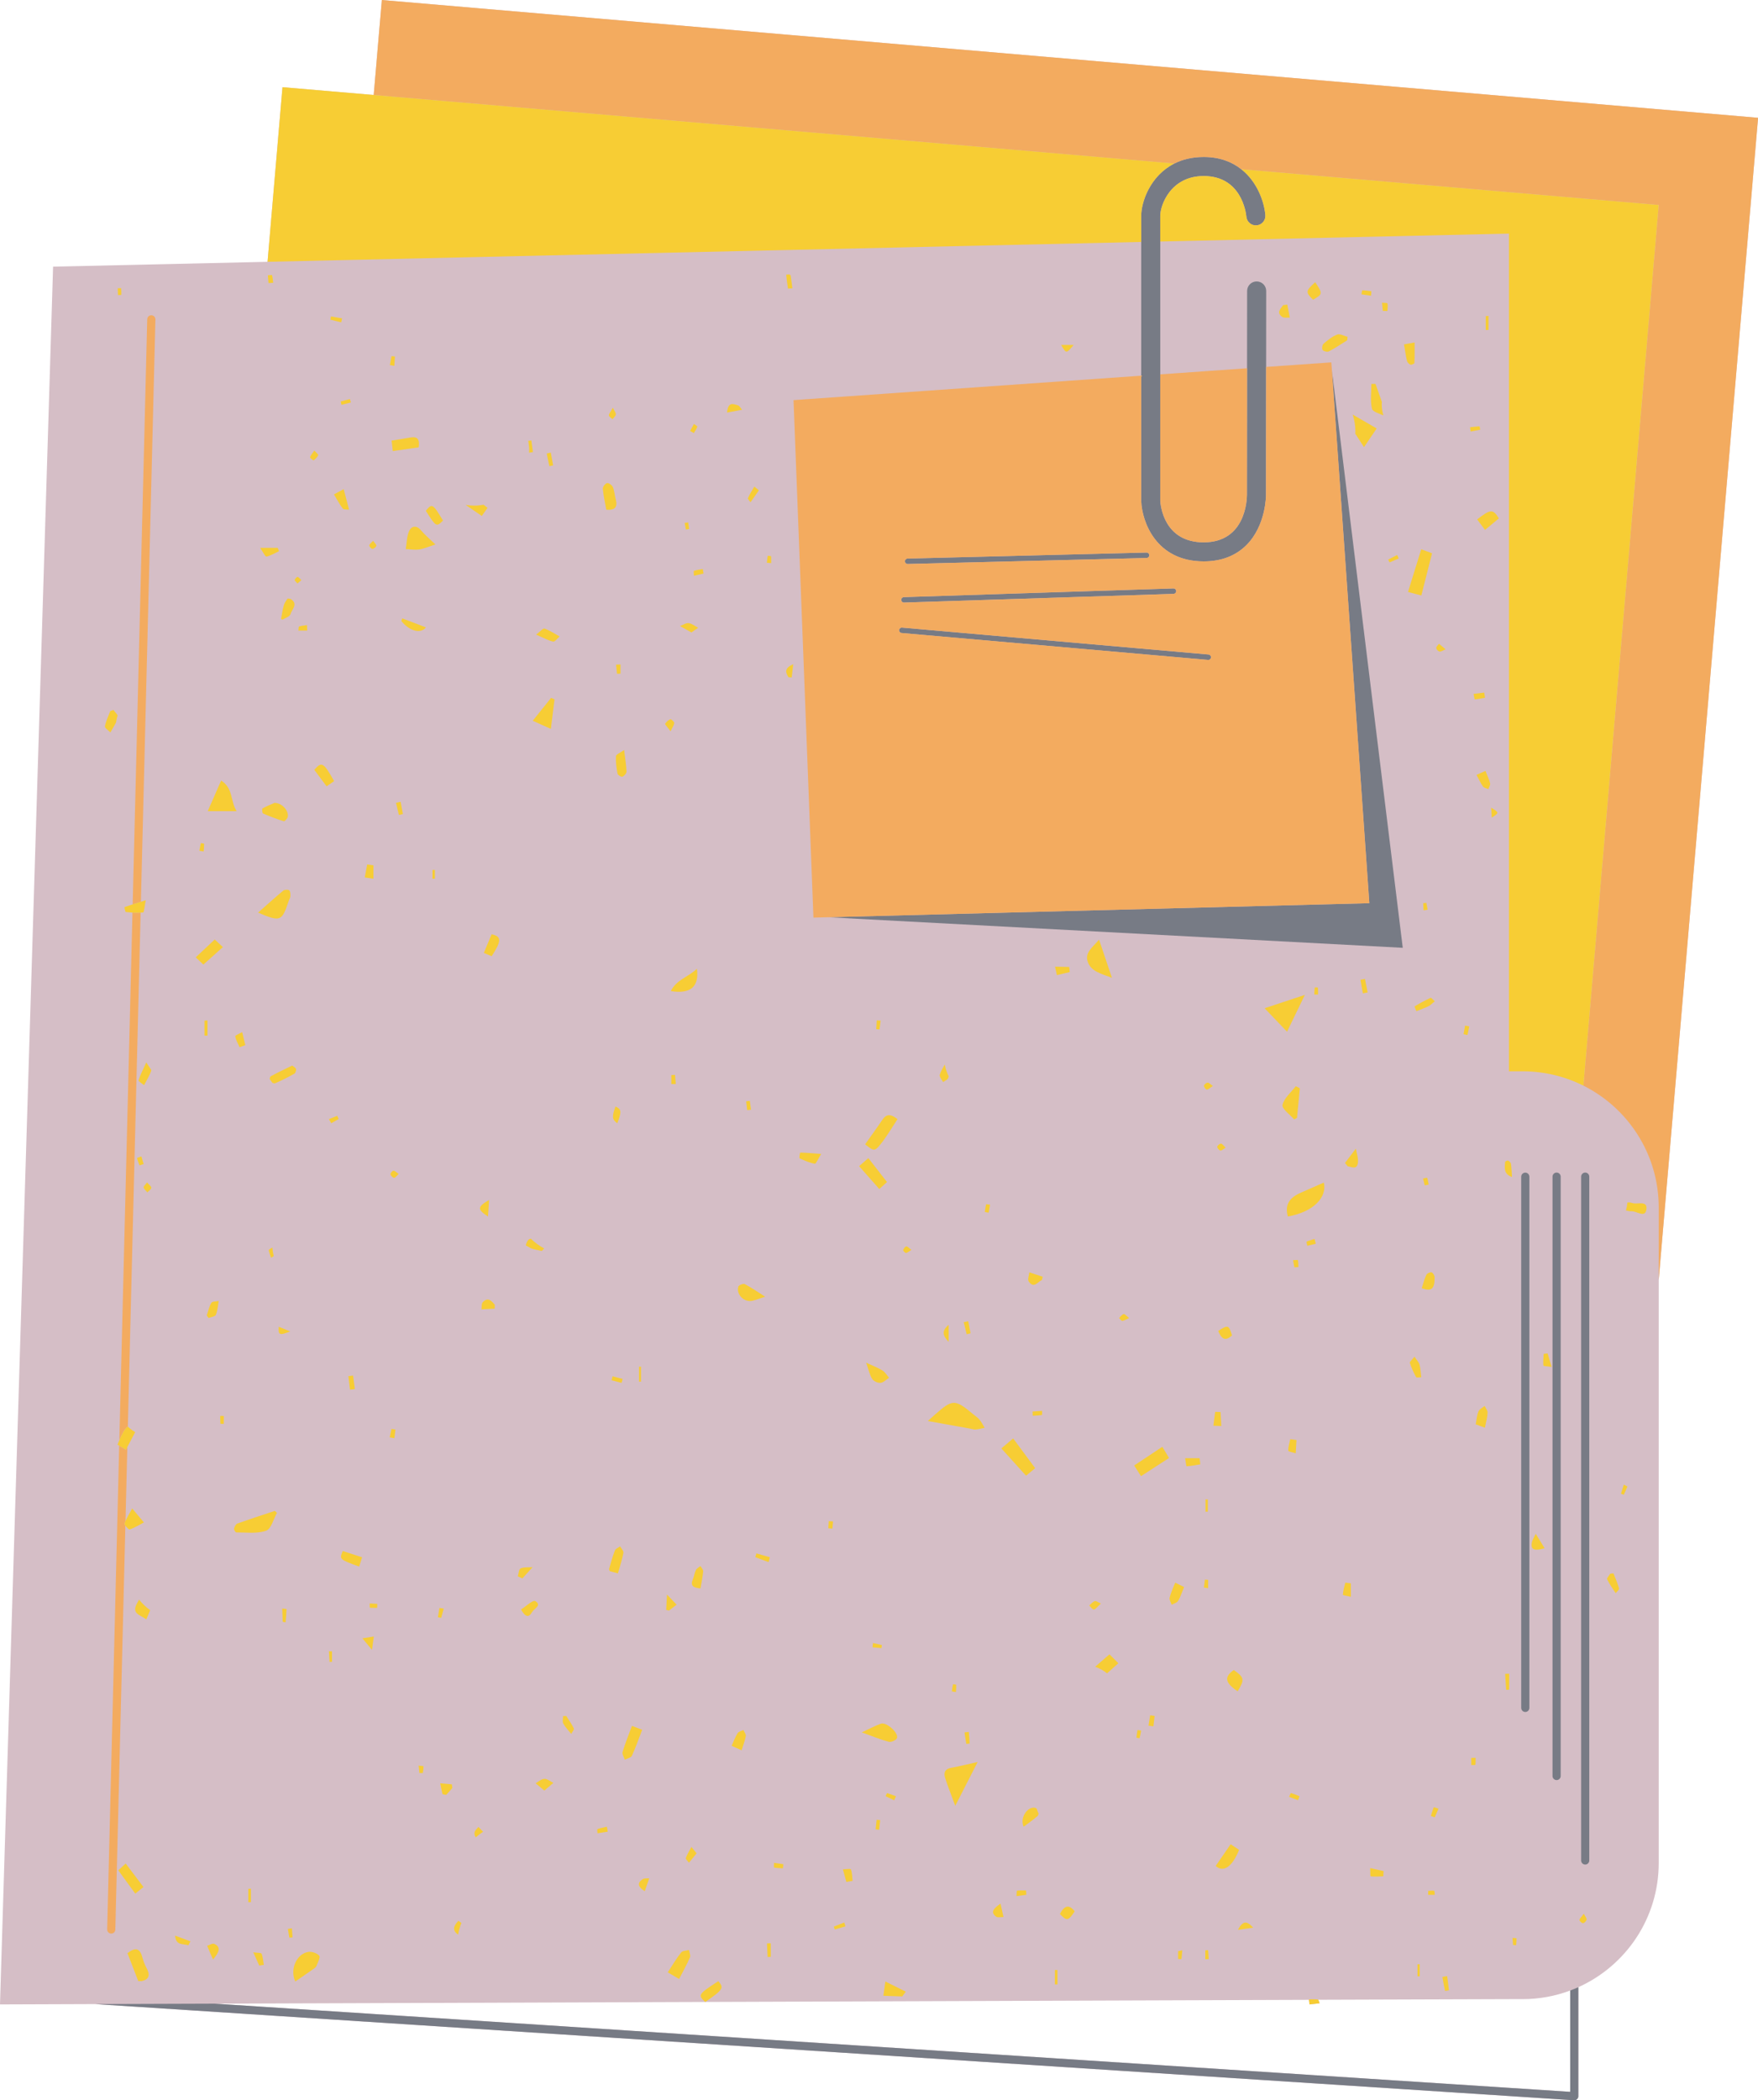
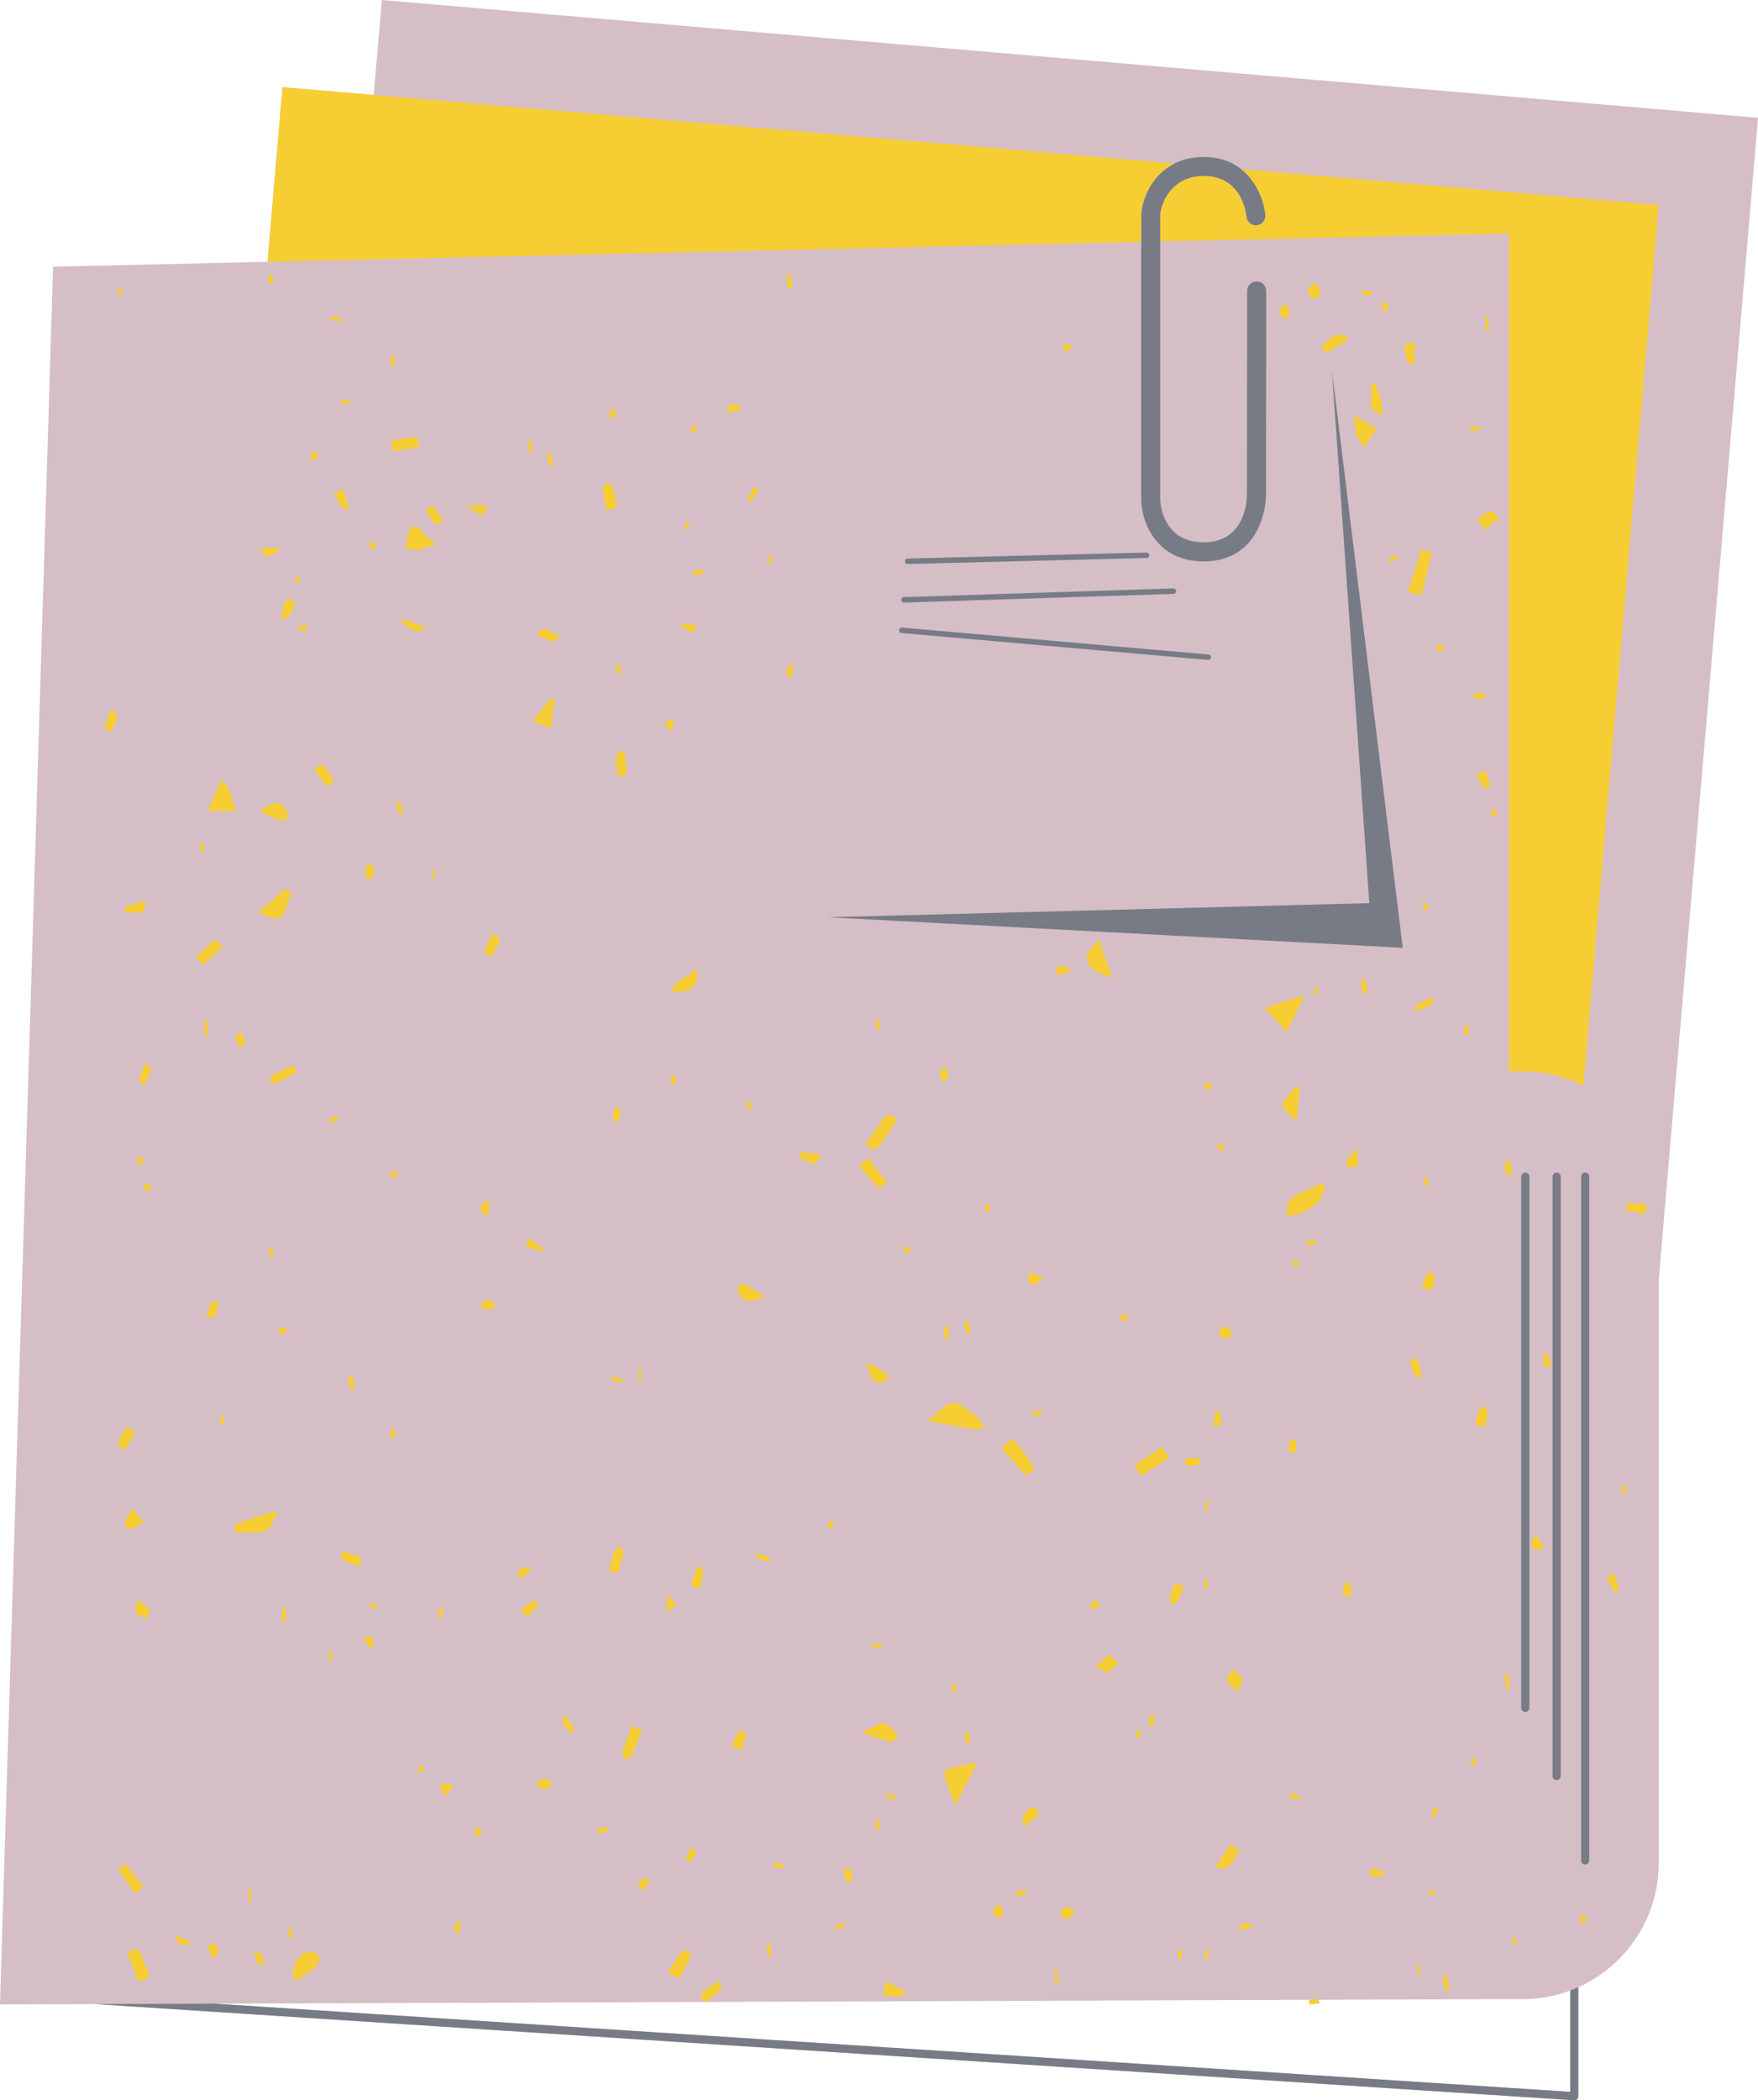
<svg xmlns="http://www.w3.org/2000/svg" fill="#000000" height="498.1" preserveAspectRatio="xMidYMid meet" version="1" viewBox="0.0 0.0 417.1 498.1" width="417.1" zoomAndPan="magnify">
  <defs>
    <clipPath id="a">
      <path d="M 0 0 L 417.121 0 L 417.121 498.078 L 0 498.078 Z M 0 0" />
    </clipPath>
    <clipPath id="b">
      <path d="M 22 37 L 378 37 L 378 498.078 L 22 498.078 Z M 22 37" />
    </clipPath>
    <clipPath id="c">
-       <path d="M 25 0 L 417.121 0 L 417.121 459 L 25 459 Z M 25 0" />
-     </clipPath>
+       </clipPath>
  </defs>
  <g>
    <g clip-path="url(#a)" id="change1_1">
      <path d="M 372.543 496.082 L 50.918 475.172 L 167.316 474.766 L 167.328 474.773 C 167.34 474.773 167.348 474.766 167.348 474.766 L 310.566 474.262 C 310.609 474.629 310.648 474.984 310.684 475.352 C 311.484 475.258 312.281 475.172 313.086 475.078 C 312.973 474.816 312.879 474.391 312.754 474.25 L 358.016 474.098 L 361.246 474.098 C 365.219 474.098 369.027 473.375 372.543 472.055 Z M 90.594 0.008 L 88.668 22.527 L 67.016 20.68 L 63.48 62.09 L 12.594 63.238 L 0 475.352 L 22.562 475.27 L 373.453 498.078 L 373.516 498.078 C 373.754 498.078 373.996 497.996 374.172 497.816 C 374.371 497.641 374.477 497.379 374.477 497.117 L 374.477 471.262 C 385.723 466.199 393.547 454.914 393.547 441.797 L 393.547 303.492 L 417.121 27.938 L 90.594 0.008" fill="#d5bec6" />
    </g>
    <g clip-path="url(#b)" id="change2_1">
      <path d="M 285.59 41.75 C 294.531 41.75 295.617 50.41 295.711 51.395 C 295.824 52.637 296.926 53.555 298.16 53.441 C 299.402 53.332 300.324 52.234 300.215 50.992 C 299.949 47.949 298.375 43.188 294.512 40.137 C 292.328 38.41 289.422 37.227 285.59 37.227 C 282.832 37.227 280.535 37.82 278.629 38.777 C 272.871 41.672 270.762 47.902 270.762 51.191 L 270.762 118.762 C 270.762 118.789 270.762 118.82 270.762 118.852 C 270.957 123.789 274.305 133.137 285.59 133.137 C 289.758 133.137 293.176 131.828 295.742 129.254 C 300.344 124.637 300.371 117.621 300.371 117.336 L 300.398 87.02 L 300.414 69.008 C 300.414 67.758 299.402 66.742 298.152 66.742 C 298.152 66.742 298.152 66.742 298.148 66.742 C 296.902 66.742 295.891 67.754 295.891 69.004 L 295.875 87.336 L 295.848 117.336 C 295.844 118.488 295.531 128.613 285.59 128.613 C 276.133 128.613 275.344 119.867 275.281 118.707 L 275.281 51.191 C 275.281 48.672 277.727 41.75 285.59 41.75 Z M 215.352 133.754 C 215.355 133.754 215.359 133.754 215.367 133.754 L 272.055 132.328 C 272.41 132.32 272.691 132.023 272.684 131.668 C 272.676 131.316 272.387 131.039 272.035 131.039 C 272.031 131.039 272.027 131.039 272.02 131.039 L 215.336 132.461 C 214.977 132.473 214.695 132.77 214.703 133.125 C 214.715 133.477 215.004 133.754 215.352 133.754 Z M 214.469 142.898 C 214.477 142.898 214.48 142.898 214.488 142.898 L 278.438 140.84 C 278.793 140.824 279.074 140.527 279.062 140.172 C 279.051 139.82 278.766 139.547 278.418 139.547 C 278.41 139.547 278.402 139.547 278.398 139.547 L 214.445 141.609 C 214.09 141.617 213.812 141.918 213.824 142.273 C 213.832 142.621 214.117 142.898 214.469 142.898 Z M 286.734 155.219 L 214.016 148.836 C 213.668 148.805 213.348 149.066 213.312 149.426 C 213.285 149.777 213.547 150.094 213.902 150.125 L 286.621 156.504 C 286.641 156.508 286.66 156.508 286.68 156.508 C 287.012 156.508 287.293 156.254 287.32 155.914 C 287.352 155.562 287.09 155.246 286.734 155.219 Z M 196.492 217.523 L 196.488 217.527 L 332.816 224.773 L 316.02 87.953 L 316.016 87.953 L 324.883 214.188 Z M 361.891 405.996 C 362.426 405.996 362.855 405.566 362.855 405.027 L 362.855 279.059 C 362.855 278.527 362.426 278.09 361.891 278.09 C 361.355 278.09 360.918 278.527 360.918 279.059 L 360.918 405.027 C 360.918 405.566 361.355 405.996 361.891 405.996 Z M 368.348 421.18 C 368.348 421.715 368.781 422.148 369.316 422.148 C 369.855 422.148 370.285 421.715 370.285 421.18 L 370.285 279.047 C 370.285 278.512 369.855 278.074 369.316 278.074 C 368.781 278.074 368.348 278.512 368.348 279.047 Z M 377.07 279.047 C 377.07 278.512 376.637 278.074 376.102 278.074 C 375.566 278.074 375.133 278.512 375.133 279.047 L 375.133 441.207 C 375.133 441.742 375.566 442.18 376.102 442.18 C 376.637 442.18 377.07 441.742 377.07 441.207 Z M 374.477 471.262 L 374.477 497.117 C 374.477 497.379 374.371 497.641 374.172 497.816 C 373.996 497.996 373.754 498.078 373.516 498.078 L 373.453 498.078 L 22.562 475.27 L 50.918 475.172 L 372.543 496.082 L 372.543 472.055 C 373.199 471.816 373.852 471.543 374.477 471.262" fill="#777b85" />
    </g>
    <g clip-path="url(#c)" id="change3_1">
      <path d="M 26.371 458.555 C 26.379 458.555 26.387 458.555 26.395 458.555 C 26.918 458.555 27.348 458.137 27.363 457.605 L 29.746 361.793 C 29.613 361.586 29.527 361.391 29.559 361.277 C 29.617 361.09 29.699 360.906 29.777 360.719 L 30.211 343.16 C 30.098 343.379 29.984 343.586 29.867 343.809 C 29.27 343.449 28.766 343.145 28.281 342.855 L 25.426 457.559 C 25.41 458.094 25.836 458.539 26.371 458.555 Z M 30.301 338.309 C 30.312 338.316 30.324 338.324 30.332 338.332 L 33.367 216.434 C 32.727 216.473 32.078 216.465 31.43 216.422 L 28.316 341.539 C 29.008 339.91 29.645 338.848 30.301 338.309 Z M 36.871 75.762 C 36.887 75.227 36.461 74.781 35.926 74.77 C 35.379 74.746 34.945 75.18 34.93 75.715 L 31.477 214.469 C 32.074 214.277 32.719 214.074 33.43 213.855 Z M 287.324 155.914 C 287.355 155.559 287.094 155.246 286.738 155.215 L 214.012 148.836 C 213.664 148.801 213.352 149.062 213.32 149.418 C 213.289 149.773 213.551 150.09 213.906 150.117 L 286.625 156.5 C 286.645 156.512 286.652 156.512 286.676 156.512 C 287.012 156.512 287.293 156.25 287.324 155.914 Z M 213.82 142.273 C 213.832 142.621 214.113 142.902 214.473 142.902 C 214.473 142.902 214.48 142.902 214.492 142.902 L 278.434 140.84 C 278.789 140.82 279.07 140.527 279.062 140.172 C 279.051 139.816 278.77 139.547 278.41 139.547 C 278.41 139.547 278.402 139.547 278.391 139.547 L 214.449 141.605 C 214.094 141.617 213.812 141.918 213.82 142.273 Z M 214.699 133.121 C 214.711 133.48 215.004 133.75 215.352 133.75 C 215.359 133.75 215.359 133.75 215.371 133.75 L 272.055 132.328 C 272.41 132.316 272.691 132.023 272.68 131.668 C 272.672 131.312 272.387 131.039 272.031 131.039 L 272.02 131.039 L 215.34 132.465 C 214.973 132.473 214.699 132.766 214.699 133.121 Z M 324.887 214.188 L 196.488 217.523 L 192.996 217.617 L 188.27 94.891 L 270.758 89.098 L 270.758 118.762 C 270.758 118.793 270.758 118.824 270.766 118.855 C 270.953 123.793 274.301 133.133 285.59 133.133 C 289.762 133.133 293.172 131.824 295.746 129.254 C 300.348 124.641 300.367 117.621 300.367 117.34 L 300.398 87.016 L 315.867 85.938 L 316.016 87.957 Z M 285.59 128.613 C 295.531 128.613 295.844 118.488 295.848 117.336 L 295.875 87.336 L 275.281 88.781 L 275.281 118.707 C 275.344 119.867 276.133 128.613 285.59 128.613 Z M 278.629 38.777 L 88.664 22.527 L 90.594 0.004 L 417.117 27.938 L 393.547 303.492 L 393.547 286.359 C 393.547 273.711 386.27 262.766 375.68 257.465 L 393.547 48.609 L 294.512 40.137 C 292.328 38.41 289.422 37.227 285.59 37.227 C 282.832 37.227 280.535 37.82 278.629 38.777" fill="#f3ab5f" />
    </g>
    <g id="change4_1">
      <path d="M 163.273 123.891 C 162.996 123.934 162.719 123.977 162.441 124.02 C 162.539 124.539 162.637 125.059 162.734 125.578 C 162.992 125.535 163.254 125.492 163.512 125.449 C 163.434 124.93 163.352 124.41 163.273 123.891 Z M 27.996 69.984 C 28.273 69.969 28.781 69.965 28.781 69.941 C 28.801 69.406 28.766 68.871 28.738 68.332 C 28.469 68.344 28.199 68.355 27.926 68.367 C 27.953 68.906 27.973 69.445 27.996 69.984 Z M 70.621 136.812 C 70.465 136.762 69.988 137.223 69.918 137.512 C 69.875 137.711 70.289 138.012 70.582 138.371 C 70.969 138.043 71.234 137.816 71.5 137.59 C 71.215 137.316 70.961 136.926 70.621 136.812 Z M 386.133 352.523 C 385.844 352.379 385.551 352.23 385.262 352.086 C 385.035 352.805 384.812 353.52 384.59 354.238 C 384.812 354.324 385.031 354.406 385.254 354.488 C 385.547 353.836 385.84 353.18 386.133 352.523 Z M 103.188 208.383 C 103.188 207.695 103.188 207.008 103.188 206.32 C 102.988 206.32 102.797 206.32 102.602 206.32 C 102.602 207.008 102.602 207.695 102.602 208.383 C 102.797 208.383 102.988 208.383 103.188 208.383 Z M 177.277 263.27 C 177.582 263.234 177.887 263.199 178.188 263.16 C 178.094 262.465 177.996 261.766 177.898 261.066 C 177.609 261.105 177.32 261.141 177.031 261.18 C 177.113 261.875 177.195 262.574 177.277 263.27 Z M 374.754 455.355 C 374.797 455.656 375.352 456.125 375.613 456.086 C 375.938 456.035 376.383 455.555 376.426 455.219 C 376.469 454.871 376.094 454.473 375.77 453.836 C 375.156 454.703 374.711 455.062 374.754 455.355 Z M 53.105 337.676 C 53.105 337.051 53.105 336.43 53.105 335.805 C 52.824 335.797 52.539 335.789 52.258 335.781 C 52.258 336.402 52.242 337.023 52.293 337.641 C 52.297 337.676 52.824 337.664 53.105 337.676 Z M 182.93 131.906 C 182.922 131.84 182.418 131.836 182.145 131.801 C 182.074 132.352 182.012 132.906 181.945 133.461 C 182.285 133.488 182.629 133.516 182.969 133.543 C 182.969 132.996 182.996 132.445 182.93 131.906 Z M 208.938 242.043 C 208.633 242.023 208.324 242.004 208.023 241.98 C 207.98 242.684 207.938 243.383 207.895 244.082 C 208.152 244.102 208.41 244.117 208.668 244.137 C 208.758 243.438 208.848 242.738 208.938 242.043 Z M 87.621 129.344 C 87.602 129.621 88.113 130.184 88.367 130.172 C 88.707 130.152 89.227 129.742 89.289 129.426 C 89.344 129.145 88.879 128.762 88.52 128.25 C 88.109 128.715 87.645 129.016 87.621 129.344 Z M 312.684 234.195 C 312.68 234.164 311.938 234.145 311.934 234.176 C 311.859 234.727 311.844 235.281 311.812 235.84 C 312.117 235.844 312.414 235.852 312.719 235.859 C 312.719 235.305 312.734 234.746 312.684 234.195 Z M 208.582 433.922 C 208.664 433.164 208.742 432.402 208.828 431.641 C 208.551 431.613 208.273 431.586 207.992 431.555 C 207.914 432.316 207.828 433.074 207.742 433.836 C 208.023 433.863 208.305 433.895 208.582 433.922 Z M 80.012 264.621 C 79.352 264.883 78.691 265.148 78.031 265.41 C 78.215 265.73 78.398 266.055 78.586 266.375 C 79.176 266.043 79.77 265.711 80.359 265.379 C 80.242 265.125 80.125 264.871 80.012 264.621 Z M 289.547 272.852 C 289.871 272.902 290.262 272.484 290.797 272.172 C 290.316 271.73 290.02 271.242 289.684 271.215 C 289.395 271.188 288.828 271.672 288.809 271.961 C 288.785 272.258 289.242 272.809 289.547 272.852 Z M 270.738 410.418 C 270.453 410.367 270.168 410.316 269.883 410.27 C 269.785 410.875 269.68 411.48 269.629 412.09 C 269.625 412.113 270.371 412.242 270.375 412.223 C 270.527 411.629 270.633 411.023 270.738 410.418 Z M 338.414 214.113 C 338.16 214.141 337.906 214.164 337.656 214.191 C 337.688 214.754 337.723 215.316 337.758 215.879 C 338.078 215.836 338.398 215.789 338.723 215.742 C 338.621 215.203 338.52 214.656 338.414 214.113 Z M 47.656 199.941 C 47.531 200.547 47.41 201.148 47.289 201.754 C 47.633 201.812 47.977 201.871 48.32 201.93 C 48.367 201.324 48.438 200.719 48.426 200.113 C 48.422 200.051 47.926 200 47.656 199.941 Z M 226.109 399.438 C 225.984 399.992 225.914 400.562 225.836 401.129 C 226.156 401.18 226.48 401.227 226.801 401.273 C 226.836 400.695 226.887 400.117 226.863 399.539 C 226.863 399.492 226.113 399.414 226.109 399.438 Z M 78.188 394.129 C 78.383 394.121 78.578 394.113 78.773 394.105 C 78.773 393.27 78.773 392.441 78.773 391.609 C 78.531 391.602 78.289 391.602 78.047 391.598 C 78.094 392.441 78.141 393.285 78.188 394.129 Z M 207.008 390.66 C 207.711 390.727 208.414 390.793 209.121 390.855 C 209.16 390.617 209.199 390.379 209.242 390.137 C 208.535 389.973 207.832 389.809 207.125 389.645 C 207.09 389.984 207.047 390.324 207.008 390.66 Z M 329.359 132.707 C 329.469 132.93 329.578 133.152 329.688 133.371 C 330.414 133.062 331.141 132.746 331.867 132.434 C 331.742 132.164 331.613 131.891 331.488 131.621 C 330.777 131.984 330.07 132.348 329.359 132.707 Z M 358.988 461.266 C 359.23 461.277 359.473 461.281 359.719 461.293 C 359.758 460.746 359.82 460.203 359.797 459.664 C 359.797 459.625 359.184 459.609 358.855 459.582 C 358.898 460.145 358.941 460.707 358.988 461.266 Z M 214.949 297.133 C 215.324 297.098 215.668 296.754 216.238 296.414 C 215.703 296.023 215.363 295.582 215.035 295.59 C 214.762 295.594 214.387 296.098 214.285 296.445 C 214.234 296.609 214.734 297.152 214.949 297.133 Z M 338.852 448.43 C 338.852 448.742 338.848 449.055 338.844 449.363 C 339.363 449.363 339.887 449.363 340.41 449.363 C 340.363 449.031 340.367 448.43 340.262 448.406 C 339.812 448.32 339.324 448.406 338.852 448.43 Z M 342.98 153.988 C 342.039 153.199 341.727 152.938 341.41 152.672 C 341.176 153.008 340.754 153.359 340.766 153.691 C 340.773 153.988 341.234 154.477 341.543 154.516 C 341.926 154.562 342.355 154.238 342.98 153.988 Z M 93.574 341.074 C 93.656 340.391 93.742 339.703 93.824 339.02 C 93.512 338.973 93.203 338.922 92.887 338.875 C 92.742 339.535 92.602 340.199 92.457 340.863 C 92.828 340.934 93.203 341.008 93.574 341.074 Z M 68.297 457.441 C 68.418 458.145 68.535 458.844 68.656 459.543 C 68.906 459.508 69.156 459.473 69.406 459.441 C 69.355 458.73 69.305 458.02 69.258 457.309 C 68.938 457.355 68.617 457.398 68.297 457.441 Z M 92.645 278.484 C 92.715 278.824 93.188 279.301 93.508 279.316 C 93.805 279.336 94.129 278.816 94.586 278.402 C 94.059 278.047 93.707 277.629 93.348 277.629 C 93.094 277.625 92.594 278.234 92.645 278.484 Z M 286.312 258.395 C 286.648 258.422 287.023 258.008 287.766 257.547 C 287.223 257.176 286.879 256.754 286.531 256.754 C 286.223 256.75 285.691 257.184 285.656 257.473 C 285.621 257.77 286.051 258.367 286.312 258.395 Z M 338.613 279.32 C 338.598 279.27 337.973 279.418 337.633 279.477 C 337.762 280.02 337.895 280.566 338.023 281.109 C 338.336 281.051 338.648 280.992 338.961 280.934 C 338.859 280.391 338.789 279.84 338.613 279.32 Z M 285.961 462.516 C 285.961 463.223 285.961 463.93 285.961 464.637 C 286.238 464.625 286.516 464.617 286.793 464.605 C 286.742 463.898 286.688 463.188 286.637 462.48 C 286.41 462.492 286.184 462.504 285.961 462.516 Z M 146.113 98.289 C 146.16 97.902 145.773 97.465 145.402 96.688 C 144.812 97.789 144.41 98.195 144.465 98.52 C 144.523 98.859 145.023 99.121 145.328 99.418 C 145.605 99.043 146.066 98.688 146.113 98.289 Z M 81.031 96.008 C 81.766 95.82 82.504 95.637 83.238 95.449 C 83.172 95.18 83.098 94.906 83.027 94.633 C 82.293 94.824 81.555 95.016 80.82 95.211 C 80.891 95.477 80.961 95.742 81.031 96.008 Z M 350.098 416.863 C 349.758 416.871 349.414 416.879 349.074 416.887 C 349.074 417.453 349.074 418.02 349.074 418.586 C 349.414 418.57 350.043 418.598 350.051 418.535 C 350.129 417.984 350.098 417.422 350.098 416.863 Z M 104.664 383.68 C 104.871 382.949 105.082 382.219 105.289 381.488 C 104.949 381.438 104.605 381.383 104.262 381.332 C 104.141 382.066 104.02 382.805 103.898 383.539 C 104.156 383.59 104.406 383.633 104.664 383.68 Z M 286.645 374.66 C 286.387 374.648 286.129 374.633 285.867 374.617 C 285.793 375.238 285.719 375.859 285.641 376.48 C 285.977 376.539 286.309 376.594 286.645 376.648 C 286.645 375.988 286.645 375.324 286.645 374.66 Z M 99.512 420.484 C 99.777 420.484 100.047 420.484 100.316 420.484 C 100.383 419.953 100.508 419.41 100.465 418.887 C 100.453 418.801 99.719 418.773 99.32 418.719 C 99.383 419.309 99.445 419.895 99.512 420.484 Z M 347.609 243.211 C 347.484 243.898 347.359 244.582 347.238 245.266 C 347.551 245.324 347.863 245.387 348.176 245.449 C 348.316 244.766 348.453 244.086 348.594 243.406 C 348.266 243.34 347.938 243.277 347.609 243.211 Z M 197.656 360.805 C 197.312 360.781 196.977 360.762 196.637 360.738 C 196.602 361.305 196.566 361.867 196.531 362.434 C 196.852 362.461 197.168 362.484 197.488 362.512 C 197.543 361.941 197.602 361.375 197.656 360.805 Z M 125.332 104.562 C 125.469 105.312 125.555 106.078 125.555 106.859 C 125.555 107.031 125.531 107.195 125.527 107.363 C 125.832 107.312 126.137 107.262 126.441 107.211 C 126.316 106.293 126.188 105.367 126.062 104.449 C 125.816 104.488 125.574 104.527 125.332 104.562 Z M 164.645 100.539 C 164.344 101.094 164.039 101.648 163.734 102.203 C 164.031 102.371 164.328 102.539 164.625 102.711 C 164.914 102.203 165.258 101.719 165.449 101.172 C 165.484 101.07 164.93 100.758 164.645 100.539 Z M 73.559 108.43 C 73.512 108.578 74.344 109.23 74.414 109.176 C 74.852 108.848 75.277 108.426 75.504 107.941 C 75.574 107.793 75.02 107.348 74.578 106.844 C 74.141 107.484 73.73 107.918 73.559 108.43 Z M 197.824 456.902 C 197.902 457.129 197.98 457.355 198.059 457.582 C 198.902 457.336 199.75 457.086 200.594 456.836 C 200.5 456.531 200.402 456.23 200.312 455.926 C 199.48 456.25 198.652 456.574 197.824 456.902 Z M 78.375 75.805 C 79.238 76.016 80.098 76.23 80.957 76.441 C 81.023 76.133 81.09 75.82 81.156 75.508 C 80.285 75.352 79.414 75.195 78.543 75.035 C 78.484 75.293 78.43 75.547 78.375 75.805 Z M 234.891 285.688 C 234.566 285.656 233.973 285.555 233.965 285.602 C 233.812 286.203 233.746 286.824 233.66 287.438 C 233.965 287.492 234.27 287.539 234.57 287.59 C 234.68 286.957 234.785 286.32 234.891 285.688 Z M 307.926 298.824 C 307.906 298.75 307.18 298.848 306.777 298.859 C 306.891 299.426 307 299.992 307.109 300.559 C 307.43 300.531 307.746 300.504 308.066 300.48 C 308.035 299.922 308.055 299.355 307.926 298.824 Z M 92.5 86.578 C 92.852 86.641 93.207 86.703 93.562 86.762 C 93.609 86.023 93.656 85.285 93.703 84.547 C 93.434 84.516 93.168 84.48 92.902 84.449 C 92.766 85.156 92.633 85.871 92.5 86.578 Z M 145.105 327.332 C 145.898 327.535 146.688 327.742 147.48 327.945 C 147.559 327.637 147.637 327.324 147.715 327.012 C 146.926 326.805 146.133 326.598 145.344 326.391 C 145.266 326.703 145.184 327.02 145.105 327.332 Z M 279.52 462.73 L 279.52 464.574 C 279.785 464.586 280.047 464.598 280.312 464.609 C 280.379 463.922 280.445 463.234 280.516 462.543 C 280.461 462.543 280.406 462.543 280.355 462.539 C 280.078 462.617 279.805 462.68 279.52 462.73 Z M 266.281 313.25 C 266.73 313.211 267.156 312.902 267.902 312.566 C 267.266 312.086 266.855 311.57 266.605 311.637 C 266.184 311.75 265.867 312.238 265.512 312.57 C 265.77 312.816 266.047 313.27 266.281 313.25 Z M 64.824 67.062 C 64.742 66.453 64.695 65.836 64.535 65.246 C 64.516 65.18 63.895 65.273 63.551 65.293 C 63.602 65.906 63.652 66.516 63.707 67.129 C 64.078 67.109 64.453 67.086 64.824 67.062 Z M 348.789 101.324 C 348.828 101.66 348.871 102 348.91 102.336 C 349.672 102.191 350.434 102.051 351.191 101.906 C 351.137 101.633 351.07 101.117 351.023 101.117 C 350.277 101.148 349.535 101.246 348.789 101.324 Z M 353.926 193.91 C 355.719 192.73 355.719 192.73 353.797 191.535 C 353.844 192.418 353.879 193.066 353.926 193.91 Z M 87.758 381.258 C 88.324 381.328 88.906 381.301 89.484 381.301 C 89.492 380.984 89.5 380.664 89.512 380.352 C 88.91 380.32 88.316 380.293 87.715 380.262 C 87.727 380.609 87.703 381.246 87.758 381.258 Z M 159.277 254.953 C 159.277 255.66 159.277 256.371 159.277 257.074 C 159.629 257.078 159.984 257.078 160.34 257.082 C 160.277 256.359 160.219 255.633 160.156 254.906 C 159.863 254.922 159.57 254.941 159.277 254.953 Z M 33.098 276.383 C 33.422 276.273 33.75 276.164 34.074 276.059 C 33.895 275.453 33.719 274.848 33.539 274.242 C 33.18 274.375 32.504 274.582 32.516 274.629 C 32.652 275.227 32.891 275.801 33.098 276.383 Z M 147.223 159.75 C 147.223 159.023 147.223 158.301 147.223 157.578 C 146.871 157.59 146.52 157.605 146.164 157.621 C 146.242 158.348 146.316 159.066 146.395 159.793 C 146.672 159.777 146.945 159.762 147.223 159.75 Z M 340.176 428.594 C 339.895 429.258 339.699 429.961 339.488 430.656 C 339.789 430.77 340.094 430.875 340.395 430.988 C 340.699 430.301 341.004 429.613 341.309 428.926 C 340.914 428.809 340.195 428.551 340.176 428.594 Z M 329.176 73.762 C 329.203 73.156 329.324 72.527 329.199 71.957 C 329.168 71.812 328.348 71.844 327.887 71.797 C 327.953 72.441 328.02 73.086 328.086 73.73 C 328.449 73.742 328.812 73.75 329.176 73.762 Z M 307.961 426.922 C 308.082 426.609 308.207 426.297 308.332 425.98 C 307.648 425.711 306.973 425.426 306.27 425.223 C 306.223 425.207 305.996 425.809 305.852 426.121 C 306.555 426.387 307.258 426.656 307.961 426.922 Z M 212.148 426.945 C 212.289 426.625 212.43 426.309 212.566 425.988 C 211.875 425.727 211.188 425.449 210.48 425.234 C 210.434 425.223 210.234 425.707 210.109 425.961 C 210.789 426.289 211.473 426.617 212.148 426.945 Z M 311.891 293.816 C 311.254 294.016 310.605 294.184 310.004 294.461 C 309.93 294.492 310.105 295.094 310.168 295.43 C 310.84 295.273 311.512 295.117 312.18 294.965 C 312.082 294.582 311.988 294.199 311.891 293.816 Z M 72.887 149.543 C 72.867 149.109 72.848 148.676 72.832 148.246 C 72.203 148.34 71.555 148.375 70.965 148.574 C 70.816 148.625 70.848 149.203 70.797 149.543 C 71.492 149.543 72.191 149.543 72.887 149.543 Z M 35.902 281.684 C 35.922 281.336 35.344 280.953 34.883 280.418 C 34.492 280.965 34.008 281.363 34.074 281.609 C 34.195 282.047 34.656 282.387 34.973 282.77 C 35.305 282.41 35.879 282.062 35.902 281.684 Z M 244.984 334.75 C 245.004 335.086 245.02 335.422 245.031 335.754 C 245.762 335.707 246.492 335.684 247.207 335.566 C 247.273 335.555 247.234 334.926 247.246 334.59 C 246.492 334.641 245.738 334.695 244.984 334.75 Z M 152.082 327.648 C 152.082 326.469 152.082 325.293 152.082 324.117 C 151.93 324.113 151.773 324.109 151.617 324.109 C 151.617 325.297 151.617 326.484 151.617 327.672 C 151.773 327.664 151.93 327.656 152.082 327.648 Z M 183.656 442.891 C 184.344 443.02 185.055 443.031 185.754 443.074 C 185.785 442.746 185.816 442.418 185.848 442.094 C 185.113 441.984 184.379 441.871 183.645 441.766 C 183.645 442.156 183.582 442.875 183.656 442.891 Z M 230.062 413.477 C 230.023 412.559 229.941 411.641 229.859 410.719 C 229.52 410.758 229.18 410.801 228.84 410.844 C 228.969 411.75 229.094 412.66 229.266 413.562 C 229.27 413.586 230.062 413.496 230.062 413.477 Z M 66.141 314.648 C 66 316.609 66.297 316.77 68.855 315.746 C 67.621 315.25 66.914 314.961 66.141 314.648 Z M 336.309 465.836 C 336.309 466.789 336.309 467.746 336.309 468.699 C 336.48 468.691 336.656 468.688 336.832 468.68 C 336.832 467.73 336.832 466.785 336.832 465.832 C 336.656 465.836 336.48 465.836 336.309 465.836 Z M 261.203 380.281 C 260.547 379.996 260.066 379.598 259.758 379.703 C 259.254 379.871 258.863 380.375 258.426 380.734 C 258.793 381.082 259.141 381.672 259.531 381.703 C 259.871 381.73 260.262 381.121 261.203 380.281 Z M 325.371 69.062 C 324.648 68.977 323.93 68.871 323.203 68.852 C 323.152 68.852 323.078 69.469 323.02 69.801 C 323.777 69.91 324.531 70.016 325.289 70.125 C 325.316 69.773 325.348 69.418 325.371 69.062 Z M 143.98 433.207 C 143.23 433.383 142.469 433.516 141.746 433.77 C 141.648 433.805 141.754 434.418 141.762 434.762 C 142.574 434.633 143.383 434.508 144.195 434.383 C 144.121 433.988 144.051 433.598 143.98 433.207 Z M 272.887 406.781 C 272.754 407.605 272.617 408.426 272.484 409.242 C 272.875 409.301 273.262 409.355 273.652 409.406 C 273.75 408.578 273.852 407.754 273.945 406.926 C 273.594 406.879 273.238 406.828 272.887 406.781 Z M 230.281 316.191 C 230.094 315.246 229.902 314.297 229.715 313.344 C 229.355 313.414 229.004 313.484 228.645 313.555 C 228.883 314.512 229.117 315.469 229.352 316.422 C 229.66 316.348 229.973 316.27 230.281 316.191 Z M 251.77 81.812 C 252.973 83.902 252.973 83.902 254.727 81.812 C 253.594 81.812 252.762 81.812 251.77 81.812 Z M 95.586 193.055 C 95.41 192.086 95.23 191.113 95.055 190.145 C 94.688 190.227 94.324 190.301 93.957 190.383 C 94.184 191.344 94.41 192.305 94.641 193.27 C 94.957 193.195 95.27 193.125 95.586 193.055 Z M 286.02 358.496 C 286.203 358.496 286.387 358.496 286.57 358.496 C 286.57 357.527 286.57 356.559 286.57 355.59 C 286.387 355.594 286.203 355.594 286.02 355.594 C 286.02 356.562 286.02 357.531 286.02 358.496 Z M 312.754 474.25 C 312.73 474.23 312.711 474.199 312.691 474.199 C 311.988 474.098 311.27 474.148 310.555 474.148 C 310.555 474.191 310.566 474.23 310.566 474.262 C 310.609 474.629 310.648 474.984 310.684 475.352 C 311.484 475.258 312.281 475.172 313.086 475.078 C 312.973 474.816 312.879 474.391 312.754 474.25 Z M 241.301 448.391 C 241.188 448.41 241.211 449.227 241.172 449.672 C 241.949 449.566 242.727 449.465 243.504 449.359 C 243.48 449.02 243.461 448.676 243.438 448.332 C 242.727 448.332 241.996 448.273 241.301 448.391 Z M 159.051 170.566 C 158.559 170.746 158.105 171.188 157.812 171.641 C 157.73 171.773 158.262 172.293 159.094 173.438 C 159.492 172.586 159.902 172.043 159.957 171.461 C 159.984 171.172 159.234 170.496 159.051 170.566 Z M 293.699 457.676 C 295.109 457.469 295.996 457.336 297.328 457.145 C 295.82 455.5 294.91 455.41 293.699 457.676 Z M 166.734 134.945 C 166.031 135.074 165.312 135.148 164.645 135.387 C 164.52 135.434 164.637 136.141 164.641 136.543 C 165.402 136.367 166.164 136.191 166.93 136.012 C 166.863 135.656 166.801 135.301 166.734 134.945 Z M 130.684 107.336 C 130.359 107.406 130.035 107.48 129.711 107.551 C 129.922 108.551 130.129 109.555 130.34 110.555 C 130.637 110.492 130.938 110.434 131.234 110.371 C 131.051 109.359 130.867 108.348 130.684 107.336 Z M 58.918 451.098 C 59.125 451.094 59.332 451.094 59.535 451.094 C 59.535 450.027 59.535 448.965 59.535 447.898 C 59.332 447.914 59.125 447.926 58.918 447.938 C 58.918 448.992 58.918 450.043 58.918 451.098 Z M 182.125 464.102 C 182.375 464.09 182.629 464.078 182.879 464.066 C 182.879 462.996 182.879 461.926 182.879 460.855 C 182.574 460.867 182.273 460.875 181.973 460.883 C 182.02 461.957 182.074 463.031 182.125 464.102 Z M 353.16 74.914 C 352.941 74.93 352.723 74.945 352.504 74.965 C 352.504 76.062 352.504 77.16 352.504 78.258 C 352.723 78.258 352.941 78.254 353.16 78.25 C 353.16 77.137 353.16 76.023 353.16 74.914 Z M 82.656 326.363 C 82.785 327.43 82.914 328.5 83.047 329.566 C 83.43 329.52 83.812 329.469 84.195 329.422 C 84.051 328.355 83.91 327.285 83.766 326.219 C 83.398 326.27 83.027 326.316 82.656 326.363 Z M 342.223 468.836 C 342.414 469.941 342.598 471.047 342.836 472.141 C 342.84 472.16 343.77 472.016 343.77 471.996 C 343.664 470.875 343.504 469.758 343.348 468.637 C 342.977 468.703 342.598 468.77 342.223 468.836 Z M 88.254 391.262 C 88.461 389.781 88.578 388.941 88.695 388.105 C 87.949 388.219 87.207 388.336 85.984 388.523 C 86.863 389.582 87.285 390.094 88.254 391.262 Z M 179.195 369.281 C 180.254 369.676 181.312 370.066 182.367 370.461 C 182.461 370.07 182.551 369.684 182.645 369.297 C 181.59 368.996 180.527 368.695 179.473 368.395 C 179.379 368.691 179.289 368.984 179.195 369.281 Z M 250.281 470.602 C 250.484 470.598 250.691 470.598 250.898 470.594 C 250.898 469.457 250.898 468.324 250.898 467.188 C 250.691 467.188 250.484 467.188 250.281 467.191 C 250.281 468.328 250.281 469.465 250.281 470.602 Z M 349.617 164.551 C 349.711 165.008 349.84 165.867 349.895 165.863 C 350.715 165.801 351.523 165.617 352.336 165.461 C 352.27 165.059 352.207 164.656 352.141 164.254 C 351.301 164.352 350.457 164.449 349.617 164.551 Z M 49.227 241.988 C 48.988 242.008 48.75 242.023 48.512 242.043 C 48.512 243.227 48.512 244.414 48.512 245.598 C 48.75 245.598 48.988 245.598 49.227 245.598 C 49.227 244.395 49.227 243.191 49.227 241.988 Z M 187.082 160.617 C 187.332 160.629 187.586 160.637 187.836 160.648 C 187.957 159.605 188.078 158.566 188.199 157.523 C 185.945 158.496 186.422 159.555 187.082 160.617 Z M 67.762 384.742 C 67.848 383.68 67.949 382.641 67.98 381.598 C 67.98 381.562 67.316 381.508 66.957 381.465 C 66.992 382.516 67.027 383.562 67.074 384.613 C 67.074 384.629 67.207 384.641 67.762 384.742 Z M 324.484 235.355 C 324.273 234.285 324.062 233.219 323.848 232.152 C 323.492 232.219 323.137 232.289 322.777 232.359 C 322.969 233.43 323.156 234.504 323.348 235.574 C 323.727 235.504 324.105 235.426 324.484 235.355 Z M 368.125 324.156 C 367.73 322.82 367.461 321.891 367.188 320.965 C 366.871 321.004 366.559 321.039 366.242 321.074 C 366.199 322.004 366.086 322.941 366.184 323.855 C 366.195 323.988 367.195 324.02 368.125 324.156 Z M 158.059 381.777 C 158.277 381.836 158.492 381.895 158.715 381.957 C 159.277 381.52 159.844 381.082 160.531 380.551 C 159.828 379.809 159.316 379.273 158.254 378.152 C 158.164 379.82 158.109 380.801 158.059 381.777 Z M 358.062 400.707 C 358.062 399.441 358.062 398.18 358.062 396.918 C 357.742 396.93 357.426 396.945 357.105 396.965 C 357.188 398.23 357.27 399.492 357.352 400.762 C 357.586 400.742 357.824 400.727 358.062 400.707 Z M 152.977 448.5 C 153.371 447.355 153.699 446.398 154.031 445.441 C 153.508 445.5 152.871 445.391 152.484 445.652 C 151.461 446.344 150.941 447.211 152.977 448.5 Z M 44.695 461.34 C 44.855 461.023 45.016 460.707 45.176 460.391 C 43.965 459.938 42.754 459.484 41.539 459.031 C 41.746 461.551 43.516 460.859 44.695 461.34 Z M 60.094 463 C 60.719 464.391 61.113 465.266 61.508 466.141 C 61.871 466.086 62.227 466.027 62.586 465.969 C 62.434 465.078 62.398 464.141 62.062 463.328 C 61.957 463.066 61.043 463.141 60.094 463 Z M 225.078 318.246 C 225.078 317.09 225.078 315.934 225.078 314.18 C 223.074 315.855 224.004 317.051 225.078 318.246 Z M 187.996 68.367 C 187.867 67.355 187.746 66.344 187.59 65.336 C 187.574 65.234 187.367 65.16 187.246 65.074 C 187.008 65.102 186.77 65.121 186.527 65.148 C 186.656 66.246 186.773 67.344 186.957 68.43 C 186.965 68.469 187.637 68.395 187.996 68.367 Z M 180.055 116.281 C 179.574 115.891 179.27 115.641 178.969 115.391 C 178.441 116.305 177.867 117.195 177.445 118.148 C 177.359 118.344 177.844 118.785 178.062 119.113 C 178.691 118.223 179.32 117.328 180.055 116.281 Z M 175.074 96.125 C 174.086 95.859 172.742 95.098 172.496 97.84 C 173.887 97.578 174.973 97.379 176.059 97.176 C 175.734 96.812 175.469 96.227 175.074 96.125 Z M 104.984 425.492 C 105.277 425.547 105.574 425.605 105.867 425.66 C 106.355 425.121 106.84 424.582 107.324 424.039 C 107.285 423.746 107.246 423.453 107.211 423.164 C 106.285 423.082 105.363 422.996 104.441 422.914 C 104.621 423.773 104.805 424.633 104.984 425.492 Z M 116.043 284.566 C 113.227 286.227 113.199 286.793 115.777 288.488 C 115.867 287.105 115.938 286.059 116.043 284.566 Z M 146.035 262.41 C 145.145 264.848 145.215 265.5 146.465 266.387 C 147.516 263.602 147.457 263.059 146.035 262.41 Z M 108.691 458.797 C 108.855 457.844 109.113 456.918 109.477 456.039 C 109.27 455.867 109.035 455.699 108.758 455.527 C 107.617 456.719 107.223 457.777 108.691 458.797 Z M 162.719 440.637 C 162.629 440.891 163.199 441.375 163.469 441.75 C 164.02 441.066 164.57 440.387 165.273 439.52 C 164.719 438.836 164.383 438.426 164.051 438.012 C 163.586 438.883 163.039 439.719 162.719 440.637 Z M 357.102 275.566 C 357.008 276.922 356.684 278.379 358.73 279.137 C 358.66 278.098 358.641 277.051 358.5 276.023 C 358.457 275.727 358.117 275.387 357.828 275.242 C 357.668 275.16 357.109 275.43 357.102 275.566 Z M 292.305 316.688 C 291.531 314.191 291.379 314.137 289.027 315.633 C 289.719 317.277 290.543 318.336 292.305 316.688 Z M 55.816 245.762 C 55.961 246.656 56.473 247.492 56.848 248.352 C 57.301 248.184 57.754 248.016 58.203 247.848 C 57.953 246.82 57.707 245.797 57.457 244.773 C 56.883 245.109 55.777 245.527 55.816 245.762 Z M 117.395 309.41 C 116.613 308.527 115.809 307.488 114.539 308.824 C 114.211 309.172 114.328 309.938 114.242 310.516 C 115.285 310.457 116.328 310.398 117.375 310.344 C 117.383 310.035 117.391 309.723 117.395 309.41 Z M 236.348 454.543 C 236.738 454.828 237.496 454.613 238.086 454.629 C 237.852 453.566 237.613 452.508 237.379 451.445 C 235.859 452.512 234.84 453.441 236.348 454.543 Z M 61.719 129.926 C 62.422 130.938 62.949 132.059 63.211 132 C 64.258 131.77 65.219 131.168 66.211 130.703 C 66.102 130.441 65.996 130.184 65.887 129.926 C 64.719 129.926 63.555 129.926 61.719 129.926 Z M 304.215 75.156 C 304.637 75.461 305.41 75.281 306.02 75.324 C 305.82 74.297 305.617 73.266 305.418 72.238 C 305.086 72.281 304.758 72.32 304.43 72.367 C 303.859 73.234 302.742 74.094 304.215 75.156 Z M 122.848 373.82 C 123.211 373.988 123.578 374.152 123.941 374.32 C 124.746 373.434 125.555 372.547 126.359 371.66 C 125.402 371.727 124.367 371.594 123.531 371.941 C 123.117 372.113 123.062 373.168 122.848 373.82 Z M 328.195 444.965 C 328.219 444.555 328.242 444.141 328.266 443.727 C 327.203 443.492 326.148 443.254 325.094 443.016 C 325.125 443.699 325.082 444.957 325.199 444.969 C 326.184 445.098 327.195 444.996 328.195 444.965 Z M 253.809 230.531 C 253.766 230.129 253.727 229.723 253.684 229.316 C 252.562 229.293 251.441 229.27 250.316 229.246 C 250.469 229.914 250.613 230.578 250.762 231.246 C 251.773 231.008 252.793 230.773 253.809 230.531 Z M 289.594 334.871 C 289.168 334.852 288.738 334.836 288.312 334.816 C 288.172 335.914 288.027 337.012 287.887 338.109 C 288.512 338.133 289.141 338.16 289.766 338.188 C 289.711 337.082 289.652 335.977 289.594 334.871 Z M 136.145 409.906 C 135.66 408.867 134.961 407.926 134.344 406.945 C 134.094 406.953 133.844 406.961 133.598 406.973 C 133.598 407.566 133.387 408.281 133.641 408.738 C 134.133 409.633 134.879 410.387 135.523 411.199 C 135.75 410.758 136.273 410.18 136.145 409.906 Z M 305.652 344.031 C 305.66 344.262 306.801 344.445 307.418 344.652 C 307.48 343.602 307.543 342.555 307.605 341.508 C 307.109 341.441 306.617 341.371 306.129 341.301 C 305.938 342.215 305.617 343.129 305.652 344.031 Z M 86.543 208.09 C 87.23 208.191 87.914 208.297 88.602 208.398 C 88.602 207.34 88.602 206.277 88.602 205.219 C 88.105 205.148 87.609 205.078 87.117 205.012 C 86.922 206.035 86.73 207.062 86.543 208.09 Z M 320.508 375.496 C 320.062 375.441 319.617 375.387 319.176 375.332 C 318.957 376.289 318.668 377.238 318.609 378.207 C 318.605 378.324 319.844 378.516 320.508 378.676 C 320.508 377.613 320.508 376.555 320.508 375.496 Z M 50.836 460.988 C 50.43 460.797 49.719 461.27 49.145 461.441 C 49.566 462.418 49.984 463.395 50.543 464.703 C 52.109 462.859 52.422 461.73 50.836 460.988 Z M 251.477 453.906 C 253.125 455.641 253.461 455.566 254.984 453.273 C 253.562 451.48 252.473 451.98 251.477 453.906 Z M 199.98 443.316 C 200.258 444.316 200.531 445.316 200.809 446.316 C 201.301 446.227 201.789 446.133 202.281 446.039 C 202.18 445.125 202.195 444.16 201.883 443.324 C 201.801 443.109 200.645 443.309 199.98 443.316 Z M 164.047 149.988 C 164.695 149.539 165.172 149.211 165.648 148.879 C 164.895 148.488 164.176 147.883 163.387 147.781 C 162.746 147.699 162.031 148.219 161.348 148.473 C 162.191 148.949 163.043 149.426 164.047 149.988 Z M 64.945 297.887 C 64.781 297.223 64.672 296.547 64.617 295.852 C 64.34 296.004 64.074 296.172 63.824 296.355 C 63.625 296.504 64.109 297.57 64.293 298.277 C 64.527 298.141 64.742 298.008 64.945 297.887 Z M 366.477 367.172 C 365.664 365.855 365.016 364.797 364.363 363.734 C 364.043 364.461 363.547 365.164 363.434 365.922 C 363.164 367.664 364.219 367.797 366.477 367.172 Z M 284.781 347.266 C 284.727 346.781 284.672 346.297 284.617 345.812 C 283.473 345.812 282.324 345.812 281.18 345.812 C 281.297 346.477 281.434 347.723 281.523 347.719 C 282.613 347.676 283.695 347.445 284.781 347.266 Z M 51.211 311.82 C 51.633 310.801 51.691 309.633 51.895 308.527 C 51.293 308.656 50.371 308.598 50.156 308.961 C 49.617 309.852 49.402 310.938 49.055 311.945 C 49.195 312.152 49.336 312.359 49.477 312.566 C 50.078 312.328 51.039 312.234 51.211 311.82 Z M 353.121 187.152 C 353.273 186.691 353.641 186.176 353.543 185.773 C 353.316 184.824 352.871 183.93 352.438 182.82 C 351.676 183.16 351.09 183.426 350.32 183.773 C 350.941 184.926 351.312 185.789 351.855 186.527 C 352.102 186.863 352.688 186.949 353.121 187.152 Z M 336.047 239.801 C 337.008 239.414 337.988 239.082 338.914 238.629 C 339.418 238.379 339.82 237.93 340.414 237.453 C 339.945 237.055 339.562 236.574 339.426 236.637 C 338.129 237.242 336.859 237.922 335.633 238.656 C 335.566 238.695 335.898 239.402 336.047 239.801 Z M 383.34 377.836 C 383.617 377.453 384.211 376.984 384.133 376.699 C 383.801 375.48 383.266 374.312 382.809 373.125 C 382.555 373.148 382.301 373.176 382.047 373.199 C 381.773 373.652 381.168 374.27 381.297 374.527 C 381.859 375.684 382.637 376.742 383.34 377.836 Z M 123.621 381.691 C 124.605 383.48 125.461 383.707 126.223 382.328 C 126.684 381.492 128.66 380.68 126.984 379.695 C 126.438 379.375 124.762 380.98 123.621 381.691 Z M 247.195 303.559 C 247.266 303.301 247.332 303.043 247.398 302.785 C 246.336 302.434 245.273 302.082 244.215 301.73 C 244.145 302.469 243.746 303.434 244.07 303.902 C 245.309 305.699 246.188 303.977 247.195 303.559 Z M 312.047 66.93 C 309.73 69.012 309.703 69.289 311.535 71.082 C 313.852 69.75 313.867 69.652 312.047 66.93 Z M 101.062 148.789 C 99.098 148.043 97.27 147.344 95.438 146.648 C 95.367 146.855 95.293 147.066 95.223 147.277 C 97.086 149.578 99.719 150.445 101.062 148.789 Z M 129.145 424.637 C 130.039 423.871 130.66 423.344 131.281 422.816 C 130.578 422.469 129.871 421.84 129.176 421.855 C 128.469 421.871 127.773 422.527 127.074 422.902 C 127.652 423.383 128.23 423.867 129.145 424.637 Z M 337.207 326.629 C 337.078 325.617 337.047 324.582 336.793 323.605 C 336.648 323.047 336.148 322.582 335.59 321.746 C 335.02 322.488 334.422 322.961 334.5 323.215 C 334.871 324.375 335.387 325.5 335.973 326.57 C 336.074 326.758 336.777 326.613 337.207 326.629 Z M 224.969 255.664 C 225.02 255.531 225.055 255.391 225.09 255.242 C 224.641 254.379 224.324 253.441 224.16 252.453 C 223.703 253.242 223.23 254.02 222.969 254.863 C 222.824 255.324 223.461 256.027 223.742 256.617 C 224.168 256.309 224.805 256.082 224.969 255.664 Z M 340.375 302.906 C 340.371 302.492 339.988 301.832 339.652 301.738 C 339.305 301.641 338.574 301.984 338.414 302.324 C 337.953 303.285 337.699 304.34 337.316 305.512 C 339.656 306.344 340.398 305.66 340.375 302.906 Z M 101.027 121.129 C 103.461 124.977 103.535 125.016 105.105 123.453 C 102.688 119.43 102.512 119.328 101.027 121.129 Z M 82.816 120.871 C 82.41 119.316 82.008 117.762 81.547 116.004 C 80.578 116.527 80.055 116.809 79.238 117.25 C 80.023 118.547 80.586 119.656 81.336 120.613 C 81.562 120.906 82.309 120.797 82.816 120.871 Z M 35.879 253.969 C 35.992 253.668 35.398 253.102 34.707 251.953 C 33.871 253.801 33.25 254.969 32.867 256.215 C 32.797 256.438 33.723 256.965 34.188 257.352 C 34.77 256.23 35.438 255.145 35.879 253.969 Z M 176.949 411.703 C 177.02 411.27 176.586 410.754 176.383 410.273 C 175.914 410.512 175.258 410.625 175.016 411.008 C 174.453 411.898 174.094 412.91 173.586 414.023 C 174.332 414.359 174.996 414.652 175.949 415.082 C 176.367 413.734 176.777 412.738 176.949 411.703 Z M 193.328 275.988 C 193.598 276.035 194.09 274.844 194.836 273.66 C 192.738 273.496 191.297 273.371 189.855 273.336 C 189.812 273.336 189.57 274.625 189.711 274.695 C 190.871 275.238 192.082 275.762 193.328 275.988 Z M 319.773 276.594 C 320.73 276.719 322.008 277.543 322.188 275.613 C 322.285 274.562 321.875 273.469 321.691 272.395 C 320.832 273.531 319.969 274.668 319.109 275.805 C 319.332 276.066 319.555 276.332 319.773 276.594 Z M 127.195 150.504 C 128.996 151.277 130.078 151.914 131.238 152.156 C 131.648 152.242 132.258 151.367 132.773 150.934 C 131.59 150.285 130.449 149.52 129.191 149.066 C 128.852 148.941 128.168 149.773 127.195 150.504 Z M 165.113 372.324 C 164.773 373.004 164.695 373.805 164.395 374.508 C 163.691 376.141 164.566 376.539 166.195 376.691 C 166.445 375.215 166.727 373.941 166.836 372.652 C 166.867 372.254 166.422 371.812 166.191 371.395 C 165.824 371.699 165.312 371.934 165.113 372.324 Z M 335.578 86.09 C 335.656 84.535 335.629 82.973 335.629 81.211 C 334.496 81.418 333.914 81.527 333.117 81.672 C 333.371 83.164 333.523 84.379 333.809 85.559 C 333.895 85.926 334.277 86.344 334.625 86.48 C 334.867 86.578 335.574 86.25 335.578 86.09 Z M 126.453 296.203 C 127.031 296.352 127.867 296.535 128.559 296.668 C 128.738 296.465 128.926 296.266 129.113 296.07 C 127.949 295.457 126.887 294.676 125.953 293.754 C 125.441 293.797 125.008 294.254 124.746 295.344 C 125.367 295.664 125.879 296.059 126.453 296.203 Z M 68.996 142.07 C 68.875 141.992 68.699 142.012 68.23 141.934 C 67.969 142.383 67.531 142.895 67.359 143.484 C 67.047 144.535 66.887 145.633 66.691 146.719 C 66.68 146.773 66.984 146.98 67.043 146.945 C 67.707 146.543 68.766 146.223 68.918 145.656 C 69.223 144.531 70.844 143.262 68.996 142.07 Z M 242.867 433.215 C 244.074 432.305 245.141 431.566 246.117 430.723 C 246.258 430.598 246.363 430.363 246.418 430.121 C 246.242 429.734 246.09 429.336 245.965 428.926 C 245.812 428.801 245.645 428.707 245.496 428.691 C 243.684 428.477 241.934 431.129 242.867 433.215 Z M 352.246 333.41 C 351.742 333.84 351.012 334.176 350.777 334.723 C 350.398 335.613 350.344 336.641 350.117 337.777 C 350.789 338.023 351.398 338.246 352.309 338.582 C 352.586 337.137 352.898 336.09 352.941 335.035 C 352.965 334.504 352.496 333.949 352.246 333.41 Z M 26.191 173.699 C 26.621 172.91 27.121 172.141 27.527 171.344 C 27.605 170.762 27.727 170.188 27.898 169.637 C 27.664 169.238 27.199 168.77 26.93 168.359 C 26.672 168.453 26.422 168.543 26.164 168.629 C 25.715 169.836 25.121 171.012 24.895 172.258 C 24.824 172.645 25.73 173.215 26.191 173.699 Z M 112.879 435.734 C 113.422 435.246 113.996 434.805 114.613 434.41 C 114.293 434.066 113.938 433.688 113.531 433.27 C 112.57 434.199 112.262 434.73 112.879 435.734 Z M 279.508 379.664 C 280.09 378.688 280.434 377.57 280.938 376.363 C 280.238 376.02 279.652 375.734 278.824 375.328 C 278.281 376.734 277.758 377.789 277.5 378.906 C 277.387 379.398 277.809 380.016 277.988 380.574 C 278.512 380.277 279.242 380.109 279.508 379.664 Z M 390.605 286.895 C 390.988 284.578 388.535 285.684 387.34 285.32 C 386.914 285.191 386.48 285.113 386.117 285.18 C 386.055 285.82 385.93 286.445 385.773 287.059 C 386.266 287.168 386.707 287.281 387.145 287.266 C 388.352 287.223 390.285 288.871 390.605 286.895 Z M 33.367 216.434 C 33.562 216.422 33.758 216.418 33.953 216.395 C 34.191 216.363 34.277 215 34.59 213.492 C 34.18 213.621 33.801 213.738 33.43 213.855 C 32.719 214.074 32.074 214.277 31.477 214.469 C 30.797 214.688 30.168 214.898 29.551 215.121 C 29.508 215.137 29.699 216.27 29.848 216.285 C 30.371 216.34 30.902 216.387 31.43 216.422 C 32.078 216.465 32.727 216.473 33.367 216.434 Z M 85.211 371.516 C 85.465 370.719 85.672 370.059 85.91 369.316 C 84.18 368.754 82.742 368.285 81.32 367.824 C 80.512 369.805 80.512 369.805 85.211 371.516 Z M 116.637 221.574 C 116.039 223.004 115.434 224.453 114.793 225.98 C 115.574 226.312 116.117 226.547 116.652 226.773 C 119.02 223.113 119.035 222.07 116.637 221.574 Z M 170.426 469.836 C 165.621 472.965 165.527 473.102 167.316 474.766 L 167.328 474.773 C 167.34 474.773 167.348 474.766 167.348 474.766 C 171.598 471.805 171.824 471.449 170.426 469.836 Z M 79.27 185.242 C 76.77 180.801 76.316 180.531 74.57 182.566 C 75.5 183.812 76.449 185.082 77.492 186.48 C 78.199 185.988 78.738 185.613 79.27 185.242 Z M 148.641 182.992 C 148.602 181.535 148.344 180.082 148.078 177.855 C 147.109 178.559 146.152 178.922 146.133 179.336 C 146.062 180.715 146.258 182.121 146.516 183.488 C 146.574 183.809 147.402 184.301 147.672 184.191 C 148.105 184.02 148.652 183.406 148.641 182.992 Z M 293.648 401.098 C 295.336 398.297 295.246 397.82 292.715 396.047 C 290.383 397.727 290.629 399.055 293.648 401.098 Z M 29.746 361.793 C 30.043 362.242 30.582 362.766 30.746 362.715 C 31.883 362.355 32.914 361.691 34.148 361.051 C 33.121 359.824 32.441 359.012 31.367 357.73 C 30.742 358.895 30.156 359.797 29.777 360.719 C 29.699 360.906 29.617 361.09 29.559 361.277 C 29.527 361.391 29.613 361.586 29.746 361.793 Z M 350.461 123.176 C 351.043 123.949 351.621 124.723 352.332 125.672 C 353.566 124.645 354.605 123.777 355.617 122.941 C 354.215 120.664 353.684 120.703 350.461 123.176 Z M 63.988 255.914 C 64.211 256.199 64.426 256.488 64.625 256.797 C 64.867 256.902 65.125 256.961 65.281 256.895 C 66.836 256.23 68.348 255.465 69.824 254.637 C 70.102 254.48 70.316 253.852 70.23 253.523 C 70.148 253.195 69.652 252.969 69.336 252.695 C 67.539 253.578 65.863 254.352 64.246 255.238 C 64.113 255.309 64.016 255.625 63.988 255.914 Z M 146.605 373.133 C 147.105 371.355 147.625 369.828 147.91 368.262 C 147.992 367.809 147.41 367.234 147.133 366.719 C 146.707 367.035 146.062 367.266 145.895 367.688 C 145.336 369.105 144.941 370.594 144.508 372.059 C 144.473 372.176 144.582 372.34 144.66 372.594 C 145.176 372.734 145.746 372.895 146.605 373.133 Z M 209.379 325.02 C 208.367 324.379 207.223 323.965 205.504 323.16 C 206.121 324.914 206.34 326.094 206.938 327.027 C 207.285 327.566 208.277 328.008 208.922 327.941 C 209.629 327.871 210.27 327.164 210.934 326.734 C 210.426 326.148 210.008 325.418 209.379 325.02 Z M 315.305 83.324 C 316.797 82.547 318.195 81.594 319.633 80.707 C 319.664 80.43 319.691 80.156 319.727 79.883 C 318.895 79.676 317.93 79.094 317.273 79.34 C 316.082 79.793 315.016 80.66 314.023 81.512 C 313.715 81.773 313.578 82.707 313.805 83 C 314.047 83.324 314.934 83.516 315.305 83.324 Z M 30.211 343.16 C 30.852 341.953 31.461 340.801 32.074 339.637 C 31.453 339.262 30.867 338.824 30.332 338.332 C 30.324 338.324 30.312 338.316 30.301 338.309 C 29.645 338.848 29.008 339.91 28.316 341.539 C 28.172 341.875 28.027 342.227 27.879 342.613 C 28.008 342.691 28.148 342.773 28.281 342.855 C 28.766 343.145 29.27 343.449 29.867 343.809 C 29.984 343.586 30.098 343.379 30.211 343.16 Z M 50.953 222.801 C 49.398 224.262 48.062 225.512 46.445 227.027 C 47.23 227.781 47.801 228.328 48.25 228.754 C 49.832 227.336 51.199 226.113 52.879 224.609 C 52.172 223.945 51.633 223.438 50.953 222.801 Z M 34.039 447.508 C 32.598 445.602 31.309 443.902 29.82 441.934 C 29.09 442.613 28.598 443.066 28.074 443.555 C 29.523 445.543 30.738 447.207 32.098 449.078 C 32.848 448.473 33.391 448.031 34.039 447.508 Z M 259.836 395.277 C 260.867 395.637 261.824 396.164 262.664 396.84 C 263.523 396.066 264.363 395.312 265.34 394.434 C 264.469 393.562 263.789 392.887 263.23 392.328 C 261.977 393.418 260.926 394.332 259.836 395.277 Z M 175.172 305.117 C 174.617 307.02 176.605 308.945 178.551 308.473 C 179.414 308.262 180.254 307.93 181.539 307.512 C 179.695 306.344 178.246 305.336 176.691 304.52 C 176.355 304.348 175.27 304.777 175.172 305.117 Z M 144.02 114.57 C 143.594 114.656 142.984 115.469 143.023 115.914 C 143.172 117.582 143.551 119.227 143.844 120.879 C 145.941 121.047 146.578 120.238 146.09 118.426 C 145.828 117.453 145.781 116.41 145.398 115.496 C 145.211 115.043 144.418 114.488 144.02 114.57 Z M 97.363 103.754 C 95.93 104.016 94.488 104.234 92.914 104.492 C 93.012 105.352 93.086 106.012 93.191 106.977 C 95.484 106.645 97.438 106.363 99.336 106.09 C 99.625 104.23 99.082 103.445 97.363 103.754 Z M 293.988 438.695 C 293.395 438.301 292.777 437.891 291.98 437.359 C 290.762 439.133 289.637 440.766 288.43 442.52 C 290.301 444.172 292.383 442.68 293.988 438.695 Z M 112.504 119.91 C 111.816 119.91 111.145 119.84 110.48 119.73 C 111.727 120.59 112.992 121.461 114.312 122.367 C 114.812 121.652 115.199 121.105 115.672 120.434 C 115.34 120.176 115.027 119.93 114.734 119.699 C 114.008 119.828 113.266 119.91 112.504 119.91 Z M 327.855 95.293 C 327.352 93.875 326.852 92.453 326.348 91.035 C 326.023 91.039 325.695 91.043 325.371 91.047 C 325.371 93.023 325.07 95.066 325.516 96.938 C 325.68 97.641 327.156 98.031 328.219 98.52 C 327.969 97.68 327.824 96.793 327.824 95.879 C 327.824 95.684 327.844 95.488 327.855 95.293 Z M 159.16 235.051 C 163.816 235.762 165.898 234.066 165.355 229.746 C 163.234 231.742 160.453 232.363 159.16 235.051 Z M 62.281 191.715 C 62.137 191.793 62.215 192.828 62.41 192.914 C 64.02 193.617 65.668 194.246 67.348 194.766 C 67.539 194.824 68.207 194.102 68.281 193.68 C 68.52 192.289 66.953 190.41 65.133 190.402 C 64.48 190.691 63.348 191.137 62.281 191.715 Z M 131.566 165.852 C 131.297 165.734 131.027 165.617 130.754 165.5 C 129.371 167.227 127.984 168.949 126.395 170.93 C 127.828 171.57 128.984 172.09 130.699 172.855 C 131.023 170.238 131.297 168.047 131.566 165.852 Z M 161.613 463.02 C 160.512 464.406 159.609 465.953 158.434 467.742 C 159.418 468.316 160.188 468.766 161.129 469.316 C 162.07 467.484 162.977 465.867 163.703 464.176 C 163.898 463.719 163.559 463.027 163.461 462.441 C 162.828 462.621 161.945 462.602 161.613 463.02 Z M 210.445 280.324 C 208.996 278.465 207.629 276.707 206.023 274.648 C 205.176 275.391 204.562 275.926 203.836 276.559 C 205.504 278.445 207.016 280.164 208.621 281.984 C 209.34 281.332 209.832 280.879 210.445 280.324 Z M 149.926 416.375 C 150.801 414.5 151.473 412.527 152.363 410.215 C 151.52 409.895 150.84 409.637 149.938 409.293 C 149.133 411.473 148.32 413.449 147.711 415.488 C 147.555 416 148.047 416.703 148.242 417.32 C 148.82 417.012 149.703 416.848 149.926 416.375 Z M 307.035 265.473 C 307.266 265.352 307.492 265.227 307.723 265.105 C 307.949 262.762 308.176 260.422 308.402 258.082 C 308.078 257.918 307.762 257.758 307.438 257.594 C 306.316 259.059 304.664 260.402 304.285 262.039 C 304.082 262.922 306.051 264.312 307.035 265.473 Z M 32.512 380.23 C 31.121 382.754 33.289 382.941 34.707 384.047 C 35.027 383.293 35.332 382.574 35.629 381.863 C 34.645 381.148 33.758 380.305 32.996 379.355 C 32.848 379.629 32.688 379.91 32.512 380.23 Z M 33.629 469.828 C 35.43 469.398 35.668 468.34 34.727 466.633 C 34.281 465.828 33.984 464.93 33.734 464.039 C 33.117 461.867 31.973 461.852 30.242 463.199 C 31.105 465.441 31.965 467.656 32.797 469.812 C 33.078 469.82 33.352 469.824 33.629 469.828 Z M 210.871 413.066 C 211.434 413.219 212.641 412.68 212.812 412.195 C 213.258 410.949 210.289 408.316 209.008 408.773 C 207.613 409.27 206.305 409.988 204.477 410.836 C 206.969 411.734 208.883 412.543 210.871 413.066 Z M 209.586 473.301 C 211.078 473.348 212.574 473.398 214.066 473.457 C 214.344 473.094 214.621 472.723 214.914 472.328 C 213.094 471.426 211.625 470.695 210.062 469.914 C 209.879 471.34 209.707 472.438 209.586 473.301 Z M 277.359 345.762 C 276.789 344.809 276.336 344.047 275.777 343.109 C 273.48 344.633 271.375 346.027 269.098 347.539 C 269.664 348.434 270.102 349.121 270.711 350.078 C 273.074 348.543 275.137 347.207 277.359 345.762 Z M 263.812 231.887 C 262.719 228.641 261.809 225.941 260.762 222.836 C 259.27 224.637 257.352 225.859 258.055 228.027 C 258.816 230.375 261.184 230.887 263.812 231.887 Z M 99.871 125.754 C 98.793 124.465 97.621 124.766 97.098 125.879 C 96.492 127.168 96.516 128.754 96.266 130.211 C 97.324 130.254 98.414 130.453 99.449 130.305 C 100.574 130.141 101.652 129.648 103.316 129.121 C 101.93 127.785 100.797 126.855 99.871 125.754 Z M 52.469 185.105 C 51.359 187.641 50.367 189.902 49.285 192.367 C 51.715 192.367 53.699 192.367 56.148 192.367 C 54.621 190 55.387 186.957 52.469 185.105 Z M 208.824 271.473 C 210.363 269.594 211.578 267.453 212.945 265.41 C 211.363 264.152 210.316 264.125 209.348 265.562 C 208.055 267.484 206.688 269.355 205.258 271.371 C 207.246 272.98 207.488 273.109 208.824 271.473 Z M 245.605 348.18 C 243.816 345.762 242.148 343.512 240.383 341.125 C 239.301 342.043 238.508 342.711 237.582 343.492 C 239.613 345.738 241.461 347.781 243.438 349.969 C 244.215 349.328 244.84 348.816 245.605 348.18 Z M 73.121 462.902 C 70.363 463.367 68.719 467.02 70.059 469.926 C 71.566 468.883 72.898 467.977 74.215 467.047 C 74.531 466.828 74.93 466.594 75.059 466.27 C 75.391 465.445 76.062 464.16 75.75 463.805 C 75.203 463.188 73.961 462.758 73.121 462.902 Z M 68.512 213.625 C 68.633 213.258 68.887 212.902 68.898 212.535 C 68.91 212.055 68.898 211.352 68.609 211.141 C 68.305 210.914 67.496 210.969 67.184 211.227 C 65.227 212.852 63.348 214.566 61.234 216.434 C 66.578 218.676 66.863 218.551 68.512 213.625 Z M 321.578 102.34 C 321.578 102.512 321.559 102.68 321.551 102.852 C 322.223 103.887 322.906 104.941 323.621 106.043 C 324.734 104.402 325.59 103.145 326.633 101.609 C 324.621 100.449 322.758 99.371 320.938 98.316 C 321.352 99.59 321.578 100.941 321.578 102.34 Z M 334.062 140.383 C 335.219 140.691 336.141 140.934 337.223 141.223 C 338.102 137.758 338.91 134.562 339.766 131.211 C 338.91 130.895 338.219 130.637 337.199 130.262 C 336.109 133.777 335.113 136.992 334.062 140.383 Z M 56.07 363.418 C 58.445 363.395 60.996 363.77 63.137 363.012 C 64.344 362.586 64.875 360.258 65.711 358.781 C 65.539 358.625 65.371 358.465 65.203 358.309 C 62.23 359.301 59.25 360.262 56.301 361.32 C 55.93 361.457 55.633 362.086 55.523 362.535 C 55.465 362.785 55.875 363.422 56.07 363.418 Z M 309.586 235.941 C 306.094 237.102 303.277 238.035 300.043 239.109 C 301.902 241.051 303.477 242.695 305.363 244.672 C 306.812 241.672 308.059 239.094 309.586 235.941 Z M 225.633 419.246 C 224.16 419.512 223.867 420.449 224.23 421.605 C 224.867 423.633 225.672 425.605 226.645 428.25 C 228.551 424.523 230.133 421.422 231.953 417.863 C 229.512 418.406 227.586 418.895 225.633 419.246 Z M 305.555 288.492 C 311.719 287.418 314.918 283.855 314.086 280.453 C 312.125 281.316 310.305 282.102 308.496 282.914 C 305.734 284.152 304.82 285.898 305.555 288.492 Z M 231.488 339.008 C 232.207 338.949 232.91 338.754 233.621 338.613 C 233.227 337.969 232.883 337.273 232.41 336.691 C 232.027 336.219 231.488 335.871 231.012 335.477 C 226.5 331.734 226.082 331.742 221.734 335.559 C 221.336 335.91 220.938 336.273 220.133 336.996 C 223.777 337.648 226.949 338.219 230.121 338.789 C 230.574 338.867 231.039 339.047 231.488 339.008 Z M 270.762 57.379 L 270.762 51.191 C 270.762 47.902 272.871 41.672 278.629 38.777 L 88.664 22.527 L 67.023 20.676 L 63.48 62.086 Z M 393.547 48.609 L 375.68 257.465 C 371.332 255.289 366.434 254.059 361.242 254.059 L 358.012 254.059 L 358.012 55.402 L 275.281 57.277 L 275.281 51.191 C 275.281 48.672 277.727 41.75 285.59 41.75 C 294.531 41.75 295.617 50.41 295.711 51.395 C 295.824 52.637 296.926 53.555 298.16 53.441 C 299.402 53.332 300.324 52.234 300.215 50.992 C 299.949 47.949 298.375 43.188 294.512 40.137 L 393.547 48.609" fill="#f7cd34" />
    </g>
  </g>
</svg>